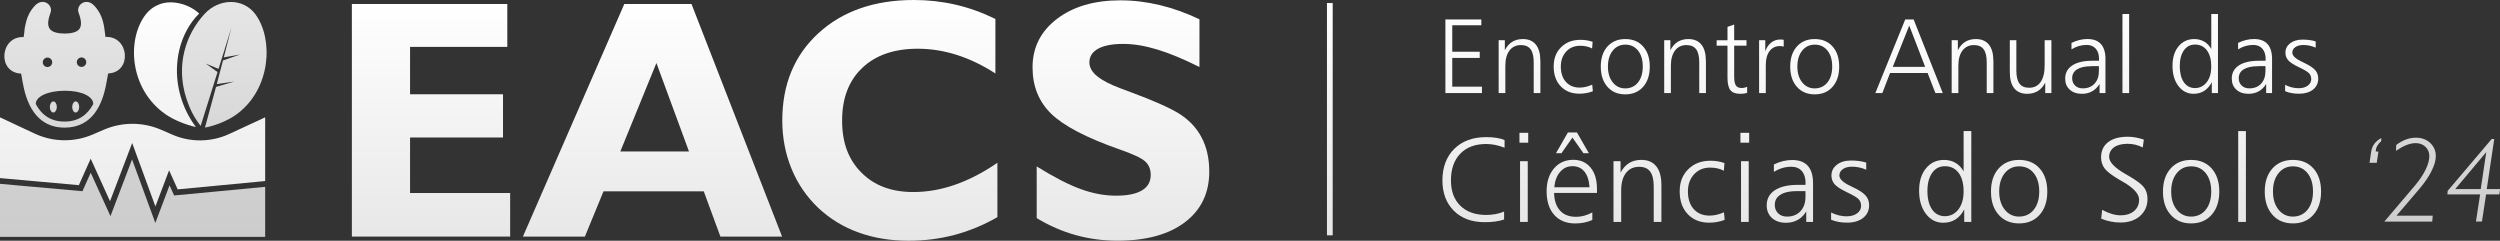
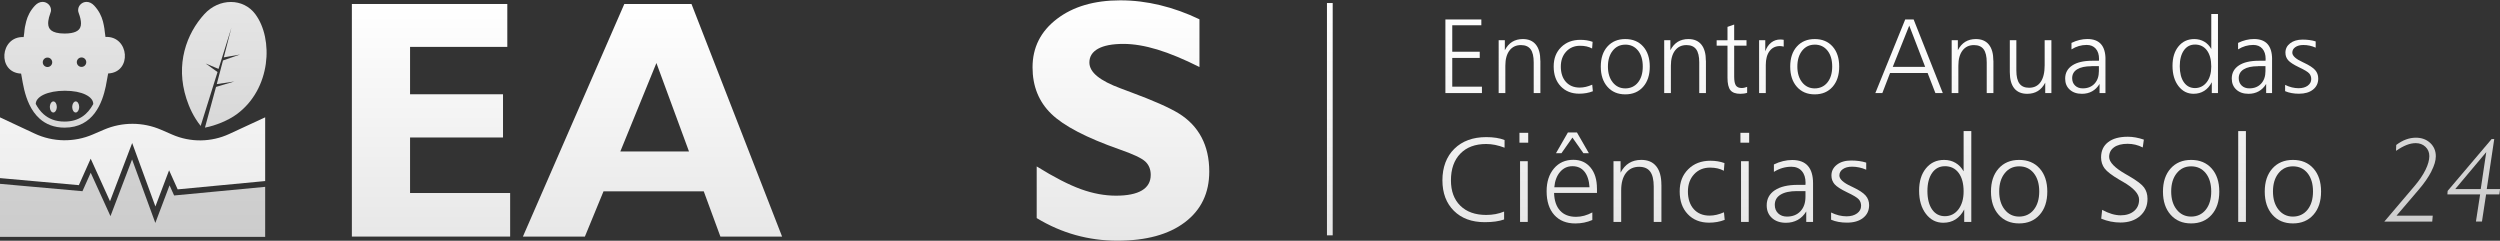
<svg xmlns="http://www.w3.org/2000/svg" xmlns:xlink="http://www.w3.org/1999/xlink" id="b" viewBox="0 0 871.71 83.94">
  <rect x="0" y="0" width="871.71" height="83.94" fill="#333333" stroke="none" />
  <defs>
    <style>.aw{fill:url(#ao);}.aw,.ax,.ay,.az,.ba,.bb,.bc,.bd,.be,.bf,.bg,.bh,.bi,.bj,.bk,.bl,.bm,.bn,.bo,.bp,.bq,.br,.bs,.bt,.bu,.bv,.bw,.bx,.by,.bz,.ca,.cb,.cc,.cd,.ce,.cf,.cg,.ch,.ci,.cj,.ck,.cl,.cm,.cn,.co{stroke-width:0px;}.ax{fill:url(#v);}.ay{fill:url(#w);}.az{fill:url(#s);}.ba{fill:url(#ag);}.bb{fill:url(#y);}.bc{fill:url(#ad);}.bd{fill:url(#e);}.be{fill:url(#an);}.bf{fill:url(#g);}.bg{fill:url(#ar);}.bh{fill:url(#i);}.bi{fill:url(#ah);}.bj{fill:url(#au);}.bk{fill:url(#l);}.bl{fill:url(#at);}.bm{fill:url(#q);}.bn{fill:url(#t);}.bo{fill:url(#av);}.bp{fill:url(#u);}.bq{fill:url(#as);}.br{fill:url(#n);}.bs{fill:url(#z);}.bt{fill:url(#h);}.bu{fill:url(#j);}.bv{fill:url(#al);}.bw{fill:url(#d);}.bx{fill:url(#af);}.by{fill:url(#aq);}.bz{fill:url(#aj);}.ca{fill:url(#am);}.cb{fill:url(#ap);}.cc{fill:url(#f);}.cd{fill:url(#m);}.ce{fill:url(#ab);}.cf{fill:url(#ai);}.cg{fill:url(#r);}.ch{fill:url(#ak);}.ci{fill:url(#ae);}.cj{fill:url(#aa);}.ck{fill:url(#k);}.cl{fill:url(#p);}.cm{fill:url(#ac);}.cn{fill:url(#x);}.co{fill:url(#o);}</style>
    <linearGradient id="d" x1="58.08" y1="82.87" x2="58.08" y2=".44" gradientUnits="userSpaceOnUse">
      <stop offset="0" stop-color="#e6e6e6" />
      <stop offset="1" stop-color="#fff" />
    </linearGradient>
    <linearGradient id="e" x1="150.29" y1="87.61" x2="150.29" y2="1.29" xlink:href="#d" />
    <linearGradient id="f" x1="227.52" y1="87.61" x2="227.52" y2="1.29" xlink:href="#d" />
    <linearGradient id="g" x1="310.28" y1="87.61" x2="310.28" y2="1.29" xlink:href="#d" />
    <linearGradient id="h" x1="390.85" y1="87.61" x2="390.85" y2="1.29" xlink:href="#d" />
    <linearGradient id="i" x1="463.69" y1="82.98" x2="463.69" y2="-.34" xlink:href="#d" />
    <linearGradient id="j" x1="513.79" y1="79.96" x2="513.79" y2="3.33" xlink:href="#d" />
    <linearGradient id="k" x1="531.34" y1="79.96" x2="531.34" y2="3.33" xlink:href="#d" />
    <linearGradient id="l" x1="548.06" y1="79.96" x2="548.06" y2="3.33" xlink:href="#d" />
    <linearGradient id="m" x1="570.96" y1="79.96" x2="570.96" y2="3.33" xlink:href="#d" />
    <linearGradient id="n" x1="593.53" y1="79.96" x2="593.53" y2="3.33" xlink:href="#d" />
    <linearGradient id="o" x1="608.39" y1="79.96" x2="608.39" y2="3.33" xlink:href="#d" />
    <linearGradient id="p" x1="624.11" y1="79.96" x2="624.11" y2="3.33" xlink:href="#d" />
    <linearGradient id="q" x1="645.1" y1="79.96" x2="645.1" y2="3.33" xlink:href="#d" />
    <linearGradient id="r" x1="678.25" y1="79.96" x2="678.25" y2="3.33" xlink:href="#d" />
    <linearGradient id="s" x1="704.04" y1="79.96" x2="704.04" y2="3.33" xlink:href="#d" />
    <linearGradient id="t" x1="740.7" y1="79.96" x2="740.7" y2="3.33" xlink:href="#d" />
    <linearGradient id="u" x1="764.01" y1="79.96" x2="764.01" y2="3.33" xlink:href="#d" />
    <linearGradient id="v" x1="781.77" y1="79.96" x2="781.77" y2="3.33" xlink:href="#d" />
    <linearGradient id="w" x1="799.5" y1="79.96" x2="799.5" y2="3.33" xlink:href="#d" />
    <linearGradient id="x" x1="510.37" y1="82.6" x2="510.37" y2="2.46" xlink:href="#d" />
    <linearGradient id="y" x1="529.84" y1="82.6" x2="529.84" y2="2.46" xlink:href="#d" />
    <linearGradient id="z" x1="548.57" y1="82.6" x2="548.57" y2="2.46" xlink:href="#d" />
    <linearGradient id="aa" x1="566.7" y1="82.6" x2="566.7" y2="2.46" xlink:href="#d" />
    <linearGradient id="ab" x1="587.56" y1="82.6" x2="587.56" y2="2.46" xlink:href="#d" />
    <linearGradient id="ac" x1="603.89" y1="82.6" x2="603.89" y2="2.46" xlink:href="#d" />
    <linearGradient id="ad" x1="617.66" y1="82.6" x2="617.66" y2="2.46" xlink:href="#d" />
    <linearGradient id="ae" x1="632.76" y1="82.6" x2="632.76" y2="2.46" xlink:href="#d" />
    <linearGradient id="af" x1="665.65" y1="82.6" x2="665.65" y2="2.46" xlink:href="#d" />
    <linearGradient id="ag" x1="687.79" y1="82.6" x2="687.79" y2="2.46" xlink:href="#d" />
    <linearGradient id="ah" x1="708.03" y1="82.6" x2="708.03" y2="2.46" xlink:href="#d" />
    <linearGradient id="ai" x1="727.12" y1="82.6" x2="727.12" y2="2.46" xlink:href="#d" />
    <linearGradient id="aj" x1="741.23" y1="82.6" x2="741.23" y2="2.46" xlink:href="#d" />
    <linearGradient id="ak" x1="765.44" y1="82.6" x2="765.44" y2="2.46" xlink:href="#d" />
    <linearGradient id="al" x1="785.2" y1="82.6" x2="785.2" y2="2.46" xlink:href="#d" />
    <linearGradient id="am" x1="802.55" y1="82.6" x2="802.55" y2="2.46" xlink:href="#d" />
    <linearGradient id="an" x1="78.2" y1="82.23" x2="78.2" y2=".11" gradientUnits="userSpaceOnUse">
      <stop offset="0" stop-color="#ccc" />
      <stop offset="1" stop-color="#e6e6e6" />
    </linearGradient>
    <linearGradient id="ao" x1="46.23" y1="102.75" x2="46.23" y2="-18.73" xlink:href="#d" />
    <linearGradient id="ap" x1="828.26" y1="83.22" x2="828.26" y2="-1.11" xlink:href="#an" />
    <linearGradient id="aq" x1="840.34" y1="83.22" x2="840.34" y2="-1.11" xlink:href="#an" />
    <linearGradient id="ar" x1="862.53" y1="83.22" x2="862.53" y2="-1.11" xlink:href="#an" />
    <linearGradient id="as" x1="18.59" y1="82.34" x2="18.59" y2="2.41" xlink:href="#an" />
    <linearGradient id="at" x1="22.49" y1="82.34" x2="22.49" y2="2.41" xlink:href="#an" />
    <linearGradient id="au" x1="26.39" y1="82.34" x2="26.39" y2="2.41" xlink:href="#an" />
    <linearGradient id="av" x1="46.23" y1="82.5" x2="46.23" y2="-47.94" xlink:href="#an" />
  </defs>
  <g id="c">
-     <path class="bw" d="M69.44,4.74c-3.13-3.06-9.08-4.96-13.65-3.31-1.91.69-3.62,1.88-4.95,3.58-6.67,8.54-5.83,25.98,6.86,34.82,2.81,1.96,6.94,3.65,10.6,4.47-10.06-13.64-7.79-30.77,1.14-39.56Z" />
    <path class="bd" d="M122.69,82.49V1.39h54.2v14.96h-33.91v16.52h32.41v15.07h-32.41v19.36h34.9v15.19h-55.19Z" />
    <path class="cc" d="M182.33,82.49L217.69,1.39h23.42l31.59,81.1h-21.51l-5.8-15.77h-34.96l-6.49,15.77h-21.62ZM216.3,52.81h23.94l-11.36-30.84-12.58,30.84Z" />
-     <path class="bf" d="M347.79,75.71c-4.87,2.78-9.85,4.85-14.96,6.2-5.1,1.35-10.45,2.03-16.06,2.03-6.34,0-12.17-.97-17.48-2.9-5.31-1.93-9.96-4.77-13.94-8.52-4.1-3.9-7.22-8.46-9.36-13.68-2.14-5.22-3.22-10.82-3.22-16.81,0-12.6,4.2-22.75,12.61-30.46,8.41-7.71,19.51-11.57,33.3-11.57,4.95,0,9.77.54,14.46,1.62,4.7,1.08,9.34,2.74,13.94,4.99v19.01c-4.48-2.9-8.99-5.06-13.51-6.49-4.52-1.43-9.04-2.14-13.57-2.14-8.19,0-14.64,2.22-19.33,6.67-4.7,4.44-7.04,10.57-7.04,18.38s2.24,13.62,6.72,18.14c4.48,4.52,10.51,6.78,18.09,6.78,4.87,0,9.76-.86,14.67-2.58,4.91-1.72,9.8-4.26,14.67-7.62v18.96Z" />
    <path class="bt" d="M361.48,76.06v-18.03c6.11,3.79,11.25,6.43,15.45,7.94,4.19,1.51,8.26,2.26,12.2,2.26s6.99-.61,9.04-1.83c2.05-1.22,3.07-3.02,3.07-5.42,0-1.93-.64-3.49-1.91-4.67-1.28-1.18-4.25-2.58-8.93-4.2-11.56-4.06-19.51-8.2-23.85-12.43-4.35-4.23-6.52-9.63-6.52-16.2,0-6.92,2.83-12.54,8.49-16.87,5.66-4.33,13.03-6.49,22.12-6.49,4.6,0,9.22.56,13.85,1.68,4.64,1.12,9.22,2.76,13.74,4.93v16.64c-5.45-2.74-10.34-4.77-14.67-6.09-4.33-1.31-8.27-1.97-11.83-1.97-3.86,0-6.81.56-8.84,1.68-2.03,1.12-3.04,2.72-3.04,4.81,0,1.7.91,3.3,2.72,4.78,1.82,1.49,4.56,2.91,8.23,4.26.77.31,1.95.75,3.54,1.33,7.73,2.86,13.28,5.31,16.64,7.36,3.51,2.16,6.17,4.95,7.97,8.35,1.8,3.4,2.7,7.38,2.7,11.94,0,7.5-2.83,13.39-8.49,17.68-5.66,4.29-13.52,6.43-23.56,6.43-5.02,0-9.88-.66-14.58-1.97s-9.21-3.28-13.54-5.91Z" />
    <rect class="bh" x="462.69" y="1.06" width="2" height="81" />
    <path class="bu" d="M524.62,48.82v2.68c-1.16-.44-2.27-.77-3.32-.98s-2.08-.31-3.09-.31c-3.83,0-6.84,1.12-9.02,3.37s-3.27,5.35-3.27,9.31c0,3.75,1.09,6.7,3.27,8.84,2.18,2.14,5.18,3.22,9.02,3.22,1.13,0,2.22-.1,3.25-.29,1.03-.19,2.03-.49,3-.89v2.76c-.91.32-1.92.55-3.03.71-1.11.15-2.35.23-3.74.23-4.5,0-8.08-1.32-10.74-3.96-2.66-2.64-4-6.19-4-10.65s1.38-8.25,4.15-10.97c2.77-2.72,6.48-4.08,11.14-4.08,1.24,0,2.4.08,3.48.25s2.04.42,2.89.77Z" />
    <path class="ck" d="M529.81,46.31h3.05v3.44h-3.05v-3.44ZM530.02,56.21h2.68v21.17h-2.68v-21.17Z" />
    <path class="bk" d="M556.84,65.74v1.54h-14.96c.08,2.68.78,4.74,2.1,6.17,1.31,1.43,3.17,2.15,5.56,2.15.94,0,1.88-.13,2.83-.38.95-.26,1.9-.64,2.85-1.15v2.64c-.93.4-1.88.7-2.86.9s-2.01.3-3.07.3c-3.13,0-5.58-.99-7.35-2.97-1.77-1.98-2.66-4.73-2.66-8.26,0-3.29.86-5.94,2.57-7.95,1.71-2.01,3.96-3.01,6.74-3.01,2.52,0,4.52.9,6.01,2.7,1.49,1.8,2.23,4.24,2.23,7.33ZM554.24,65.3c-.15-2.37-.74-4.18-1.76-5.45-1.02-1.27-2.42-1.9-4.19-1.9s-3.15.66-4.3,1.98-1.83,3.11-2.03,5.36h12.29ZM546.71,46.19h3.15l4.15,7.22h-1.91l-3.82-5.44-3.82,5.44h-1.91l4.15-7.22Z" />
    <path class="cd" d="M579.31,64.45v12.93h-2.68v-12.29c0-2.38-.41-4.13-1.23-5.25-.82-1.12-2.11-1.68-3.87-1.68-1.95,0-3.48.72-4.59,2.17-1.11,1.45-1.66,3.46-1.66,6.05v11h-2.68v-21.17h2.47v4c.77-1.49,1.76-2.61,2.96-3.35,1.2-.74,2.62-1.11,4.26-1.11,2.28,0,4.02.74,5.22,2.23s1.79,3.64,1.79,6.46Z" />
    <path class="br" d="M601.29,56.86l-.21,2.68c-.69-.37-1.43-.65-2.22-.83-.79-.18-1.65-.27-2.59-.27-2.27,0-4.12.77-5.56,2.32-1.44,1.55-2.16,3.56-2.16,6.04s.68,4.61,2.04,6.12c1.36,1.51,3.2,2.26,5.51,2.26.8,0,1.62-.1,2.45-.29.83-.19,1.69-.48,2.57-.87l.25,2.64c-.84.33-1.72.58-2.64.74-.91.16-1.85.24-2.8.24-3.08,0-5.57-.99-7.44-2.97-1.88-1.98-2.81-4.61-2.81-7.91s.99-5.76,2.97-7.74,4.56-2.97,7.74-2.97c.9,0,1.75.07,2.55.2s1.58.34,2.34.61Z" />
    <path class="co" d="M606.86,46.31h3.05v3.44h-3.05v-3.44ZM607.07,56.21h2.68v21.17h-2.68v-21.17Z" />
    <path class="cl" d="M632.18,63.87v13.51h-2.37v-3.65c-.79,1.3-1.78,2.28-2.98,2.95-1.2.66-2.56,1-4.08,1-2.03,0-3.66-.55-4.89-1.66-1.22-1.11-1.84-2.58-1.84-4.42,0-2.25.94-4.01,2.82-5.26,1.88-1.25,4.54-1.88,7.97-1.88h2.72c0-.08,0-.2.02-.35.01-.15.02-.27.02-.35,0-1.76-.44-3.13-1.32-4.13-.88-1-2.09-1.49-3.64-1.49-1.08,0-2.12.15-3.11.44-1,.29-1.99.74-2.97,1.35v-2.59c1.05-.51,2.11-.9,3.19-1.16,1.07-.26,2.13-.39,3.19-.39,2.42,0,4.24.68,5.45,2.03,1.21,1.36,1.82,3.38,1.82,6.08ZM626.58,66.63c-2.49,0-4.4.42-5.74,1.25s-2,2.01-2,3.55c0,1.22.39,2.2,1.17,2.96.78.75,1.81,1.13,3.08,1.13,1.96,0,3.53-.62,4.7-1.87s1.75-2.93,1.75-5.06v-1.95h-2.97Z" />
    <path class="bm" d="M650.72,56.69v2.49c-.79-.35-1.59-.61-2.42-.79-.82-.18-1.66-.27-2.52-.27-1.33,0-2.4.28-3.21.85-.81.57-1.21,1.31-1.21,2.22,0,1.26,1.37,2.52,4.11,3.78.28.14.48.24.6.29,2.14,1.01,3.62,1.98,4.44,2.92.82.93,1.22,2.06,1.22,3.37,0,1.85-.7,3.33-2.09,4.43-1.39,1.1-3.26,1.65-5.61,1.65-1.04,0-2.02-.08-2.96-.25s-1.8-.42-2.6-.77v-2.51c.9.44,1.8.77,2.71,1,.91.22,1.8.33,2.69.33,1.51,0,2.73-.34,3.66-1.03.93-.68,1.4-1.56,1.4-2.62,0-.9-.27-1.66-.82-2.27-.55-.62-1.91-1.44-4.08-2.46-2.16-1.04-3.6-1.97-4.34-2.81-.73-.84-1.1-1.85-1.1-3.04,0-1.54.64-2.79,1.91-3.77,1.27-.98,2.93-1.46,4.98-1.46.95,0,1.87.06,2.74.18.87.12,1.7.3,2.49.55Z" />
    <path class="cg" d="M684.68,45.71h2.68v31.67h-2.47v-4.34c-.79,1.52-1.8,2.67-3.03,3.46s-2.66,1.17-4.27,1.17c-2.46,0-4.48-1.03-6.06-3.1-1.58-2.07-2.37-4.76-2.37-8.06s.79-5.86,2.39-7.81c1.59-1.96,3.7-2.94,6.33-2.94,1.48,0,2.8.34,3.97,1.03,1.17.68,2.11,1.67,2.83,2.96v-14.03ZM678.12,57.96c-1.85,0-3.33.78-4.42,2.33-1.09,1.56-1.64,3.67-1.64,6.34s.55,4.87,1.64,6.42c1.09,1.56,2.58,2.33,4.46,2.33s3.51-.79,4.71-2.37c1.2-1.58,1.81-3.67,1.81-6.27,0-2.75-.58-4.91-1.74-6.46-1.16-1.56-2.77-2.33-4.81-2.33Z" />
    <path class="az" d="M704.04,55.76c3,0,5.39.99,7.16,2.98,1.77,1.99,2.66,4.67,2.66,8.06s-.89,6.09-2.67,8.09c-1.78,2.01-4.16,3.01-7.15,3.01s-5.35-1-7.14-3.01c-1.79-2.01-2.68-4.7-2.68-8.09s.89-6.06,2.67-8.05,4.16-2.99,7.15-2.99ZM704.04,58c-2.08,0-3.75.8-5.03,2.41-1.28,1.6-1.92,3.72-1.92,6.35s.64,4.73,1.93,6.34c1.29,1.61,2.96,2.42,5.02,2.42s3.83-.8,5.1-2.39,1.91-3.71,1.91-6.37-.64-4.8-1.91-6.38c-1.27-1.58-2.97-2.38-5.1-2.38Z" />
    <path class="bn" d="M747.53,48.66l-.39,2.76c-.83-.43-1.68-.75-2.55-.96-.87-.21-1.78-.32-2.72-.32-2.02,0-3.6.41-4.74,1.22-1.14.82-1.71,1.94-1.71,3.36,0,1.8,1.92,3.8,5.77,6,.53.29.93.52,1.2.69,2.67,1.55,4.41,2.87,5.21,3.96.8,1.09,1.2,2.42,1.2,3.98,0,2.45-.87,4.43-2.6,5.96-1.74,1.52-4.01,2.28-6.82,2.28-1.15,0-2.29-.11-3.42-.34-1.13-.23-2.23-.56-3.3-1.01l.33-3.07c1.2.65,2.33,1.13,3.39,1.44,1.06.31,2.07.47,3.04.47,1.95,0,3.51-.5,4.69-1.49,1.18-1,1.76-2.32,1.76-3.98,0-1.99-1.87-4.06-5.6-6.2-.58-.33-1.02-.59-1.33-.77-2.57-1.51-4.27-2.81-5.09-3.9-.82-1.09-1.24-2.38-1.24-3.86,0-2.27.81-4.04,2.44-5.3,1.63-1.27,3.92-1.9,6.88-1.9.9,0,1.81.08,2.73.25s1.88.42,2.87.75Z" />
    <path class="bp" d="M764.01,55.76c3,0,5.39.99,7.16,2.98,1.77,1.99,2.66,4.67,2.66,8.06s-.89,6.09-2.67,8.09c-1.78,2.01-4.16,3.01-7.15,3.01s-5.35-1-7.14-3.01c-1.79-2.01-2.68-4.7-2.68-8.09s.89-6.06,2.67-8.05,4.16-2.99,7.15-2.99ZM764.01,58c-2.08,0-3.75.8-5.03,2.41-1.28,1.6-1.92,3.72-1.92,6.35s.64,4.73,1.93,6.34c1.29,1.61,2.96,2.42,5.02,2.42s3.83-.8,5.1-2.39,1.91-3.71,1.91-6.37-.64-4.8-1.91-6.38c-1.27-1.58-2.97-2.38-5.1-2.38Z" />
    <path class="ax" d="M780.43,45.71h2.68v31.67h-2.68v-31.67Z" />
    <path class="ay" d="M799.5,55.76c3,0,5.39.99,7.16,2.98,1.77,1.99,2.66,4.67,2.66,8.06s-.89,6.09-2.67,8.09c-1.78,2.01-4.16,3.01-7.15,3.01s-5.35-1-7.14-3.01c-1.79-2.01-2.68-4.7-2.68-8.09s.89-6.06,2.67-8.05,4.16-2.99,7.15-2.99ZM799.5,58c-2.08,0-3.75.8-5.03,2.41-1.28,1.6-1.92,3.72-1.92,6.35s.64,4.73,1.93,6.34c1.29,1.61,2.96,2.42,5.02,2.42s3.83-.8,5.1-2.39,1.91-3.71,1.91-6.37-.64-4.8-1.91-6.38c-1.27-1.58-2.97-2.38-5.1-2.38Z" />
    <path class="cn" d="M504,6.78h12.52v2.02h-10.14v9.25h9.58v2.15h-9.58v10.03h10.35v2.22h-12.74V6.78Z" />
    <path class="bb" d="M537.11,21.19v11.26h-2.33v-10.7c0-2.07-.36-3.6-1.08-4.57s-1.84-1.46-3.37-1.46c-1.7,0-3.03.63-3.99,1.89-.96,1.26-1.45,3.01-1.45,5.27v9.58h-2.33V14.02h2.15v3.49c.67-1.3,1.53-2.27,2.57-2.92,1.04-.64,2.28-.97,3.71-.97,1.99,0,3.5.65,4.54,1.94,1.04,1.29,1.56,3.17,1.56,5.63Z" />
    <path class="bs" d="M555.32,14.58l-.18,2.33c-.6-.33-1.25-.57-1.93-.72-.69-.16-1.44-.23-2.26-.23-1.98,0-3.59.67-4.84,2.02-1.25,1.35-1.88,3.1-1.88,5.26s.59,4.02,1.78,5.33c1.19,1.31,2.79,1.97,4.8,1.97.7,0,1.41-.08,2.13-.25.72-.17,1.47-.42,2.24-.76l.22,2.29c-.73.29-1.5.5-2.29.64-.79.14-1.61.21-2.44.21-2.69,0-4.84-.86-6.48-2.58-1.63-1.72-2.45-4.02-2.45-6.88s.86-5.02,2.58-6.74c1.72-1.72,3.97-2.58,6.74-2.58.78,0,1.52.06,2.22.17.7.11,1.38.29,2.04.53Z" />
    <path class="cj" d="M566.71,13.62c2.61,0,4.69.86,6.23,2.59,1.54,1.73,2.31,4.07,2.31,7.02s-.77,5.3-2.32,7.05c-1.55,1.75-3.62,2.62-6.22,2.62s-4.66-.87-6.21-2.62c-1.55-1.75-2.33-4.09-2.33-7.05s.77-5.28,2.32-7.01,3.62-2.6,6.22-2.6ZM566.71,15.57c-1.81,0-3.27.7-4.38,2.1-1.11,1.4-1.67,3.24-1.67,5.53s.56,4.12,1.68,5.52c1.12,1.4,2.58,2.1,4.37,2.1s3.34-.69,4.44-2.08c1.11-1.38,1.66-3.23,1.66-5.55s-.55-4.18-1.66-5.56c-1.11-1.38-2.59-2.07-4.44-2.07Z" />
    <path class="ce" d="M594.83,21.19v11.26h-2.33v-10.7c0-2.07-.36-3.6-1.08-4.57s-1.84-1.46-3.37-1.46c-1.7,0-3.03.63-3.99,1.89-.96,1.26-1.45,3.01-1.45,5.27v9.58h-2.33V14.02h2.15v3.49c.67-1.3,1.53-2.27,2.57-2.92,1.04-.64,2.28-.97,3.71-.97,1.99,0,3.5.65,4.54,1.94,1.04,1.29,1.56,3.17,1.56,5.63Z" />
    <path class="cm" d="M604.68,8.55v5.47h4.3v1.9h-4.3v10.77c0,1.49.2,2.53.6,3.12.4.58,1.07.88,2.02.88.31,0,.63-.04.95-.11s.64-.17.95-.29v2.08c-.38.12-.77.21-1.17.26-.39.05-.79.08-1.2.08-1.63,0-2.78-.42-3.46-1.26-.68-.84-1.02-2.29-1.02-4.35v-11.17h-3.78v-1.9h3.78v-4.66l2.33-.81Z" />
    <path class="bc" d="M621.95,13.88v2.37c-.27-.06-.5-.11-.71-.14-.21-.03-.4-.05-.57-.05-1.55,0-2.77.58-3.65,1.75-.88,1.17-1.32,2.79-1.32,4.86v9.77h-2.33V14.02h2.15v3.88c.46-1.31,1.14-2.33,2.06-3.05.92-.72,1.98-1.08,3.2-1.08.17,0,.35,0,.53.03.19.02.4.04.64.08Z" />
    <path class="ci" d="M632.76,13.62c2.61,0,4.69.86,6.23,2.59,1.54,1.73,2.31,4.07,2.31,7.02s-.77,5.3-2.32,7.05c-1.55,1.75-3.62,2.62-6.22,2.62s-4.66-.87-6.21-2.62c-1.55-1.75-2.33-4.09-2.33-7.05s.77-5.28,2.32-7.01,3.62-2.6,6.22-2.6ZM632.76,15.57c-1.81,0-3.27.7-4.38,2.1-1.11,1.4-1.67,3.24-1.67,5.53s.56,4.12,1.68,5.52c1.12,1.4,2.58,2.1,4.37,2.1s3.34-.69,4.44-2.08c1.11-1.38,1.66-3.23,1.66-5.55s-.55-4.18-1.66-5.56c-1.11-1.38-2.59-2.07-4.44-2.07Z" />
    <path class="bx" d="M664.32,6.78h2.93l10.17,25.67h-2.58l-2.71-6.99h-13.1l-2.69,6.99h-2.44l10.42-25.67ZM665.73,8.91l-5.75,14.4h11.29l-5.55-14.4Z" />
    <path class="ba" d="M695.07,21.19v11.26h-2.33v-10.7c0-2.07-.36-3.6-1.08-4.57s-1.84-1.46-3.37-1.46c-1.7,0-3.03.63-3.99,1.89-.96,1.26-1.45,3.01-1.45,5.27v9.58h-2.33V14.02h2.15v3.49c.67-1.3,1.53-2.27,2.57-2.92,1.04-.64,2.28-.97,3.71-.97,1.99,0,3.5.65,4.54,1.94,1.04,1.29,1.56,3.17,1.56,5.63Z" />
    <path class="bi" d="M700.78,14.02h2.29v10.55c0,2.07.36,3.6,1.08,4.57s1.83,1.46,3.35,1.46c1.76,0,3.1-.67,4.04-2.01.93-1.34,1.4-3.28,1.4-5.81v-8.76h2.35v18.43h-2.15v-3.63c-.67,1.3-1.53,2.27-2.57,2.92-1.04.64-2.28.97-3.71.97-1.99,0-3.5-.64-4.53-1.92-1.03-1.28-1.54-3.17-1.54-5.66v-11.09Z" />
    <path class="cf" d="M734.14,20.69v11.76h-2.06v-3.18c-.69,1.13-1.55,1.99-2.59,2.57s-2.22.87-3.55.87c-1.77,0-3.19-.48-4.25-1.45-1.07-.96-1.6-2.25-1.6-3.85,0-1.96.82-3.49,2.46-4.58,1.64-1.09,3.95-1.64,6.94-1.64h2.37c0-.07,0-.17.02-.31.01-.13.02-.23.02-.31,0-1.53-.38-2.73-1.15-3.6-.77-.87-1.82-1.3-3.17-1.3-.94,0-1.84.13-2.71.38s-1.73.64-2.58,1.17v-2.26c.92-.45,1.84-.78,2.77-1.01.93-.23,1.86-.34,2.77-.34,2.11,0,3.69.59,4.74,1.77,1.05,1.18,1.58,2.94,1.58,5.29ZM729.27,23.09c-2.17,0-3.83.36-5,1.08-1.16.72-1.74,1.75-1.74,3.09,0,1.06.34,1.92,1.02,2.57.68.66,1.57.98,2.68.98,1.71,0,3.07-.54,4.09-1.63s1.53-2.55,1.53-4.41v-1.7h-2.58Z" />
-     <path class="bz" d="M740.07,4.88h2.33v27.57h-2.33V4.88Z" />
    <path class="ch" d="M771.04,4.88h2.33v27.57h-2.15v-3.78c-.69,1.33-1.57,2.33-2.64,3.01-1.07.68-2.31,1.02-3.72,1.02-2.14,0-3.9-.9-5.28-2.7-1.37-1.8-2.06-4.14-2.06-7.02s.69-5.1,2.08-6.8c1.38-1.7,3.22-2.56,5.51-2.56,1.29,0,2.44.3,3.46.89,1.02.6,1.84,1.45,2.47,2.57V4.88ZM765.33,15.54c-1.61,0-2.9.68-3.85,2.03-.95,1.36-1.43,3.2-1.43,5.52s.48,4.24,1.43,5.59c.95,1.35,2.25,2.03,3.88,2.03s3.05-.69,4.1-2.06c1.05-1.37,1.57-3.19,1.57-5.46,0-2.4-.51-4.27-1.52-5.63-1.01-1.35-2.41-2.03-4.19-2.03Z" />
    <path class="bv" d="M792.23,20.69v11.76h-2.06v-3.18c-.69,1.13-1.55,1.99-2.59,2.57s-2.22.87-3.55.87c-1.77,0-3.19-.48-4.25-1.45-1.07-.96-1.6-2.25-1.6-3.85,0-1.96.82-3.49,2.46-4.58,1.64-1.09,3.95-1.64,6.94-1.64h2.37c0-.07,0-.17.02-.31.01-.13.02-.23.02-.31,0-1.53-.38-2.73-1.15-3.6-.77-.87-1.82-1.3-3.17-1.3-.94,0-1.84.13-2.71.38s-1.73.64-2.58,1.17v-2.26c.92-.45,1.84-.78,2.77-1.01.93-.23,1.86-.34,2.77-.34,2.11,0,3.69.59,4.74,1.77,1.05,1.18,1.58,2.94,1.58,5.29ZM787.35,23.09c-2.17,0-3.83.36-5,1.08-1.16.72-1.74,1.75-1.74,3.09,0,1.06.34,1.92,1.02,2.57.68.66,1.57.98,2.68.98,1.71,0,3.07-.54,4.09-1.63s1.53-2.55,1.53-4.41v-1.7h-2.58Z" />
    <path class="ca" d="M807.44,14.44v2.17c-.69-.3-1.39-.53-2.1-.69-.72-.16-1.45-.23-2.2-.23-1.16,0-2.09.25-2.79.74-.71.49-1.06,1.14-1.06,1.93,0,1.1,1.19,2.19,3.58,3.29.24.12.42.21.52.25,1.87.88,3.16,1.73,3.87,2.54.71.81,1.07,1.79,1.07,2.94,0,1.61-.61,2.9-1.82,3.86-1.21.96-2.84,1.44-4.89,1.44-.9,0-1.76-.07-2.57-.22-.81-.14-1.57-.37-2.27-.67v-2.19c.78.39,1.57.67,2.36.87.79.19,1.57.29,2.34.29,1.31,0,2.38-.3,3.19-.89.81-.6,1.22-1.36,1.22-2.29,0-.78-.24-1.44-.71-1.98-.48-.54-1.66-1.25-3.55-2.14-1.88-.9-3.14-1.72-3.78-2.45-.64-.73-.96-1.61-.96-2.65,0-1.34.55-2.43,1.66-3.28,1.11-.85,2.55-1.27,4.34-1.27.83,0,1.63.05,2.38.15.76.1,1.48.26,2.17.48Z" />
    <path class="be" d="M89.05,4.97c-4.22-5.71-12.65-5.71-17.84,0-6.16,6.78-10.11,17.4-6.21,29.44.98,3.01,2.43,6.3,4.97,9.5l5.88-18.79-4.15-2.98,4.5,1.88,4.5-14.4c-.94,3.69-1.83,7.16-2.67,10.38l5.67-.99-5.95,2.07c-.78,2.98-1.5,5.73-2.17,8.24l6.12-.91-6.38,1.9c-1.91,7.15-3.28,12.1-3.86,14.19,3.71-.7,8.17-2.52,11.11-4.69,12-8.85,12.8-26.29,6.49-34.82Z" />
    <path class="aw" d="M27.5,64.55l4.12-9.22,6.74,14.84,7.73-20.3,8.1,22.12,4.77-12.61,2.99,6.65,30.51-2.9v-22.22l-12.52,5.8c-6.29,2.91-13.53,3-19.89.22l-3.82-1.66c-6.38-2.78-13.62-2.8-20.02-.04l-3.86,1.66c-6.49,2.8-13.88,2.68-20.28-.32L0,40.92v21.18l27.5,2.46Z" />
-     <path class="cb" d="M827.87,50.18c-.56.76-.92,1.65-1.07,2.66l-.58,3.93h2.51l.6-3.93h-.92v-.12c0-.62.15-1.21.46-1.79.31-.58.78-1.16,1.43-1.75v-1.05c-1.06.6-1.86,1.28-2.43,2.04Z" />
    <path class="by" d="M847.76,59.78c1.05-2.03,1.57-3.8,1.57-5.29,0-1.88-.65-3.43-1.96-4.65-1.31-1.22-2.97-1.83-4.98-1.83-1.17,0-2.31.21-3.44.62-1.13.41-2.27,1.05-3.42,1.91l-.08,2.06c1.36-.93,2.59-1.61,3.69-2.04,1.1-.43,2.16-.65,3.18-.65,1.37,0,2.5.43,3.4,1.28.9.86,1.35,1.94,1.35,3.26s-.44,2.96-1.33,4.76-2.13,3.65-3.75,5.56l-10.62,12.5h16.71l.18-2.06h-12.64l7.67-8.98c1.95-2.26,3.44-4.41,4.49-6.44Z" />
    <path class="bg" d="M867.09,65.93l2.61-17.43h-.92l-15.33,18.07-.08,1.21h11.41l-1.46,9.47h2.1l1.44-9.47h4.62l.25-1.85h-4.62ZM864.99,65.93h-8.9l10.83-12.89-1.93,12.89Z" />
    <path class="bq" d="M18.6,35.37c-.59,0-1.08.67-1.19,1.54-.02.13-.03.27-.03.41,0,1.05.54,1.91,1.21,1.91.59,0,1.08-.67,1.19-1.55.02-.13.03-.27.03-.41,0-1.05-.54-1.91-1.21-1.91Z" />
    <path class="bl" d="M36.82,12.88h-.05s0-.03,0-.05c-.08-.58-.15-1.15-.23-1.72-.07-.76-.18-1.52-.34-2.28,0-.05-.02-.09-.03-.14-.04-.17-.07-.33-.11-.5-.06-.26-.11-.51-.18-.77-.49-1.82-1.36-3.65-3.02-5.45-.79-.86-1.75-1.31-2.68-1.31-.82,0-1.56.34-2.08.86-.4.4-.69.91-.8,1.47-.04.18-.06.38-.06.57,0,.36.09.73.24,1.08h0c.49,1.31.76,2.52.76,3.49,0,.28-.02.53-.06.77-.05.24-.11.47-.2.67-.27.61-.7,1.08-1.55,1.48-.85.39-2.13.65-3.91.65-2.38,0-3.84-.46-4.63-1.08-.4-.31-.65-.65-.83-1.06-.18-.41-.27-.9-.27-1.48,0-.24.02-.49.05-.75.1-.8.34-1.72.7-2.69h0c.08-.19.14-.38.19-.58.04-.18.06-.36.06-.54,0-.78-.34-1.49-.86-2-.52-.52-1.26-.86-2.08-.86-.93,0-1.89.45-2.68,1.31-1.66,1.79-2.53,3.63-3.02,5.45-.36,1.33-.6,2.63-.69,3.96,0,0,0,0,0,0-.06.5-.12.99-.2,1.5,0,.02,0,.03,0,.05h-.05c-8.23-.32-9.28,12.36-.85,12.74.07.29.15.71.23,1.24.19,1.11.44,2.63.84,4.31.82,3.36,2.28,7.4,5.43,10.2,2.1,1.86,4.97,3.1,8.67,3.09,2.46,0,4.56-.54,6.31-1.45,1.75-.92,3.13-2.2,4.21-3.65,2.17-2.89,3.21-6.41,3.82-9.25.25-1.19.43-2.27.58-3.12,0,0,0,0,0,0,0,0,0,0,0,0,0-.06.02-.13.03-.18.09-.52.17-.95.23-1.24,8.43-.39,7.38-13.06-.85-12.74ZM29.78,32.97c.92.43,1.62.96,2.07,1.52.44.54.65,1.1.67,1.75,0,0,0,.02,0,.03-.02.04-.04.07-.06.11-.94,1.72-2.18,3.24-3.82,4.32-1.58,1.03-3.56,1.69-6.14,1.69-3.26,0-5.54-1.03-7.3-2.57-1.13-.99-2.02-2.24-2.74-3.59.03-.62.24-1.17.67-1.69.45-.56,1.16-1.08,2.07-1.52,1.83-.87,4.48-1.38,7.43-1.38,1.46,0,2.84.13,4.09.36,1.16.23,2.21.56,3.07.97ZM16.56,23.37c-.91,0-1.65-.74-1.65-1.65s.74-1.65,1.65-1.65,1.65.74,1.65,1.65-.74,1.65-1.65,1.65ZM26.78,21.68c0-.91.74-1.65,1.65-1.65s1.65.74,1.65,1.65-.74,1.65-1.65,1.65-1.65-.74-1.65-1.65Z" />
    <path class="bj" d="M26.39,39.23c.59,0,1.08-.67,1.19-1.55.02-.13.03-.27.03-.41,0-1.05-.54-1.91-1.21-1.91-.59,0-1.08.67-1.19,1.55-.02.13-.03.27-.03.41,0,1.05.54,1.91,1.21,1.91Z" />
    <polygon class="bo" points="59.12 64.62 54.16 77.73 46.05 55.59 38.52 75.37 31.63 60.23 28.75 66.67 0 64.1 0 82.6 92.46 82.6 92.46 65.15 60.71 68.16 59.12 64.62" />
  </g>
</svg>